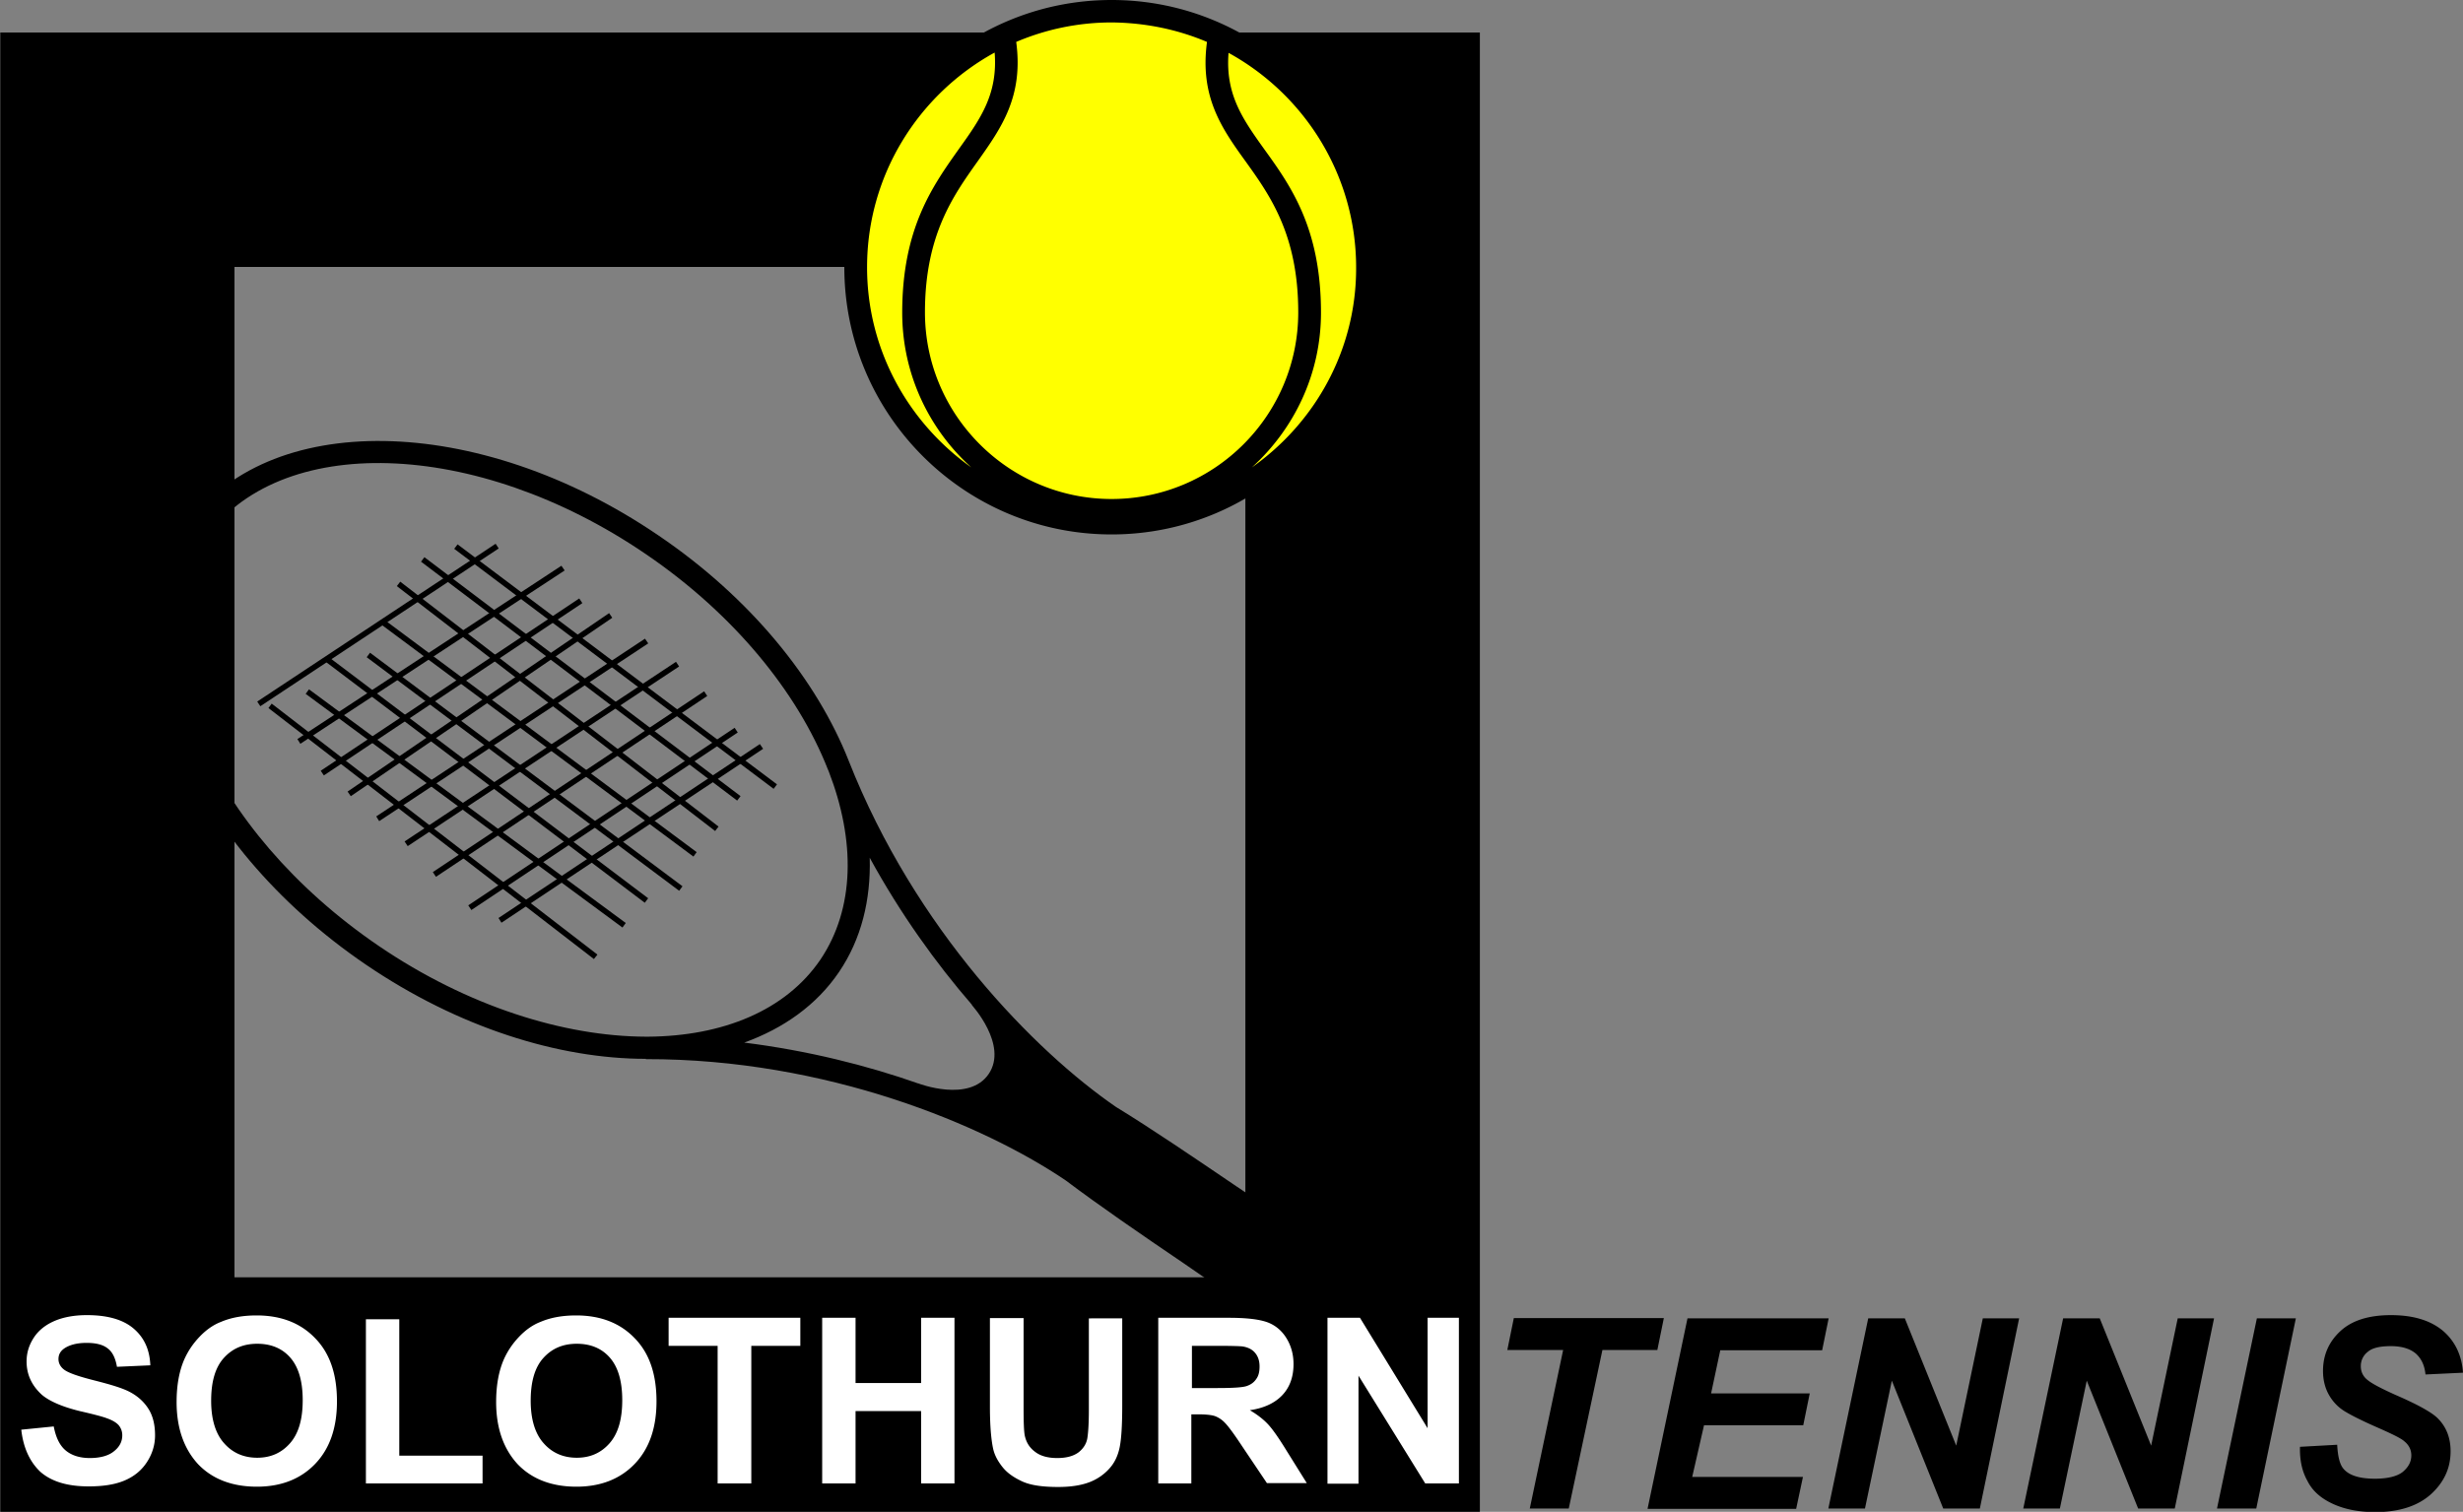
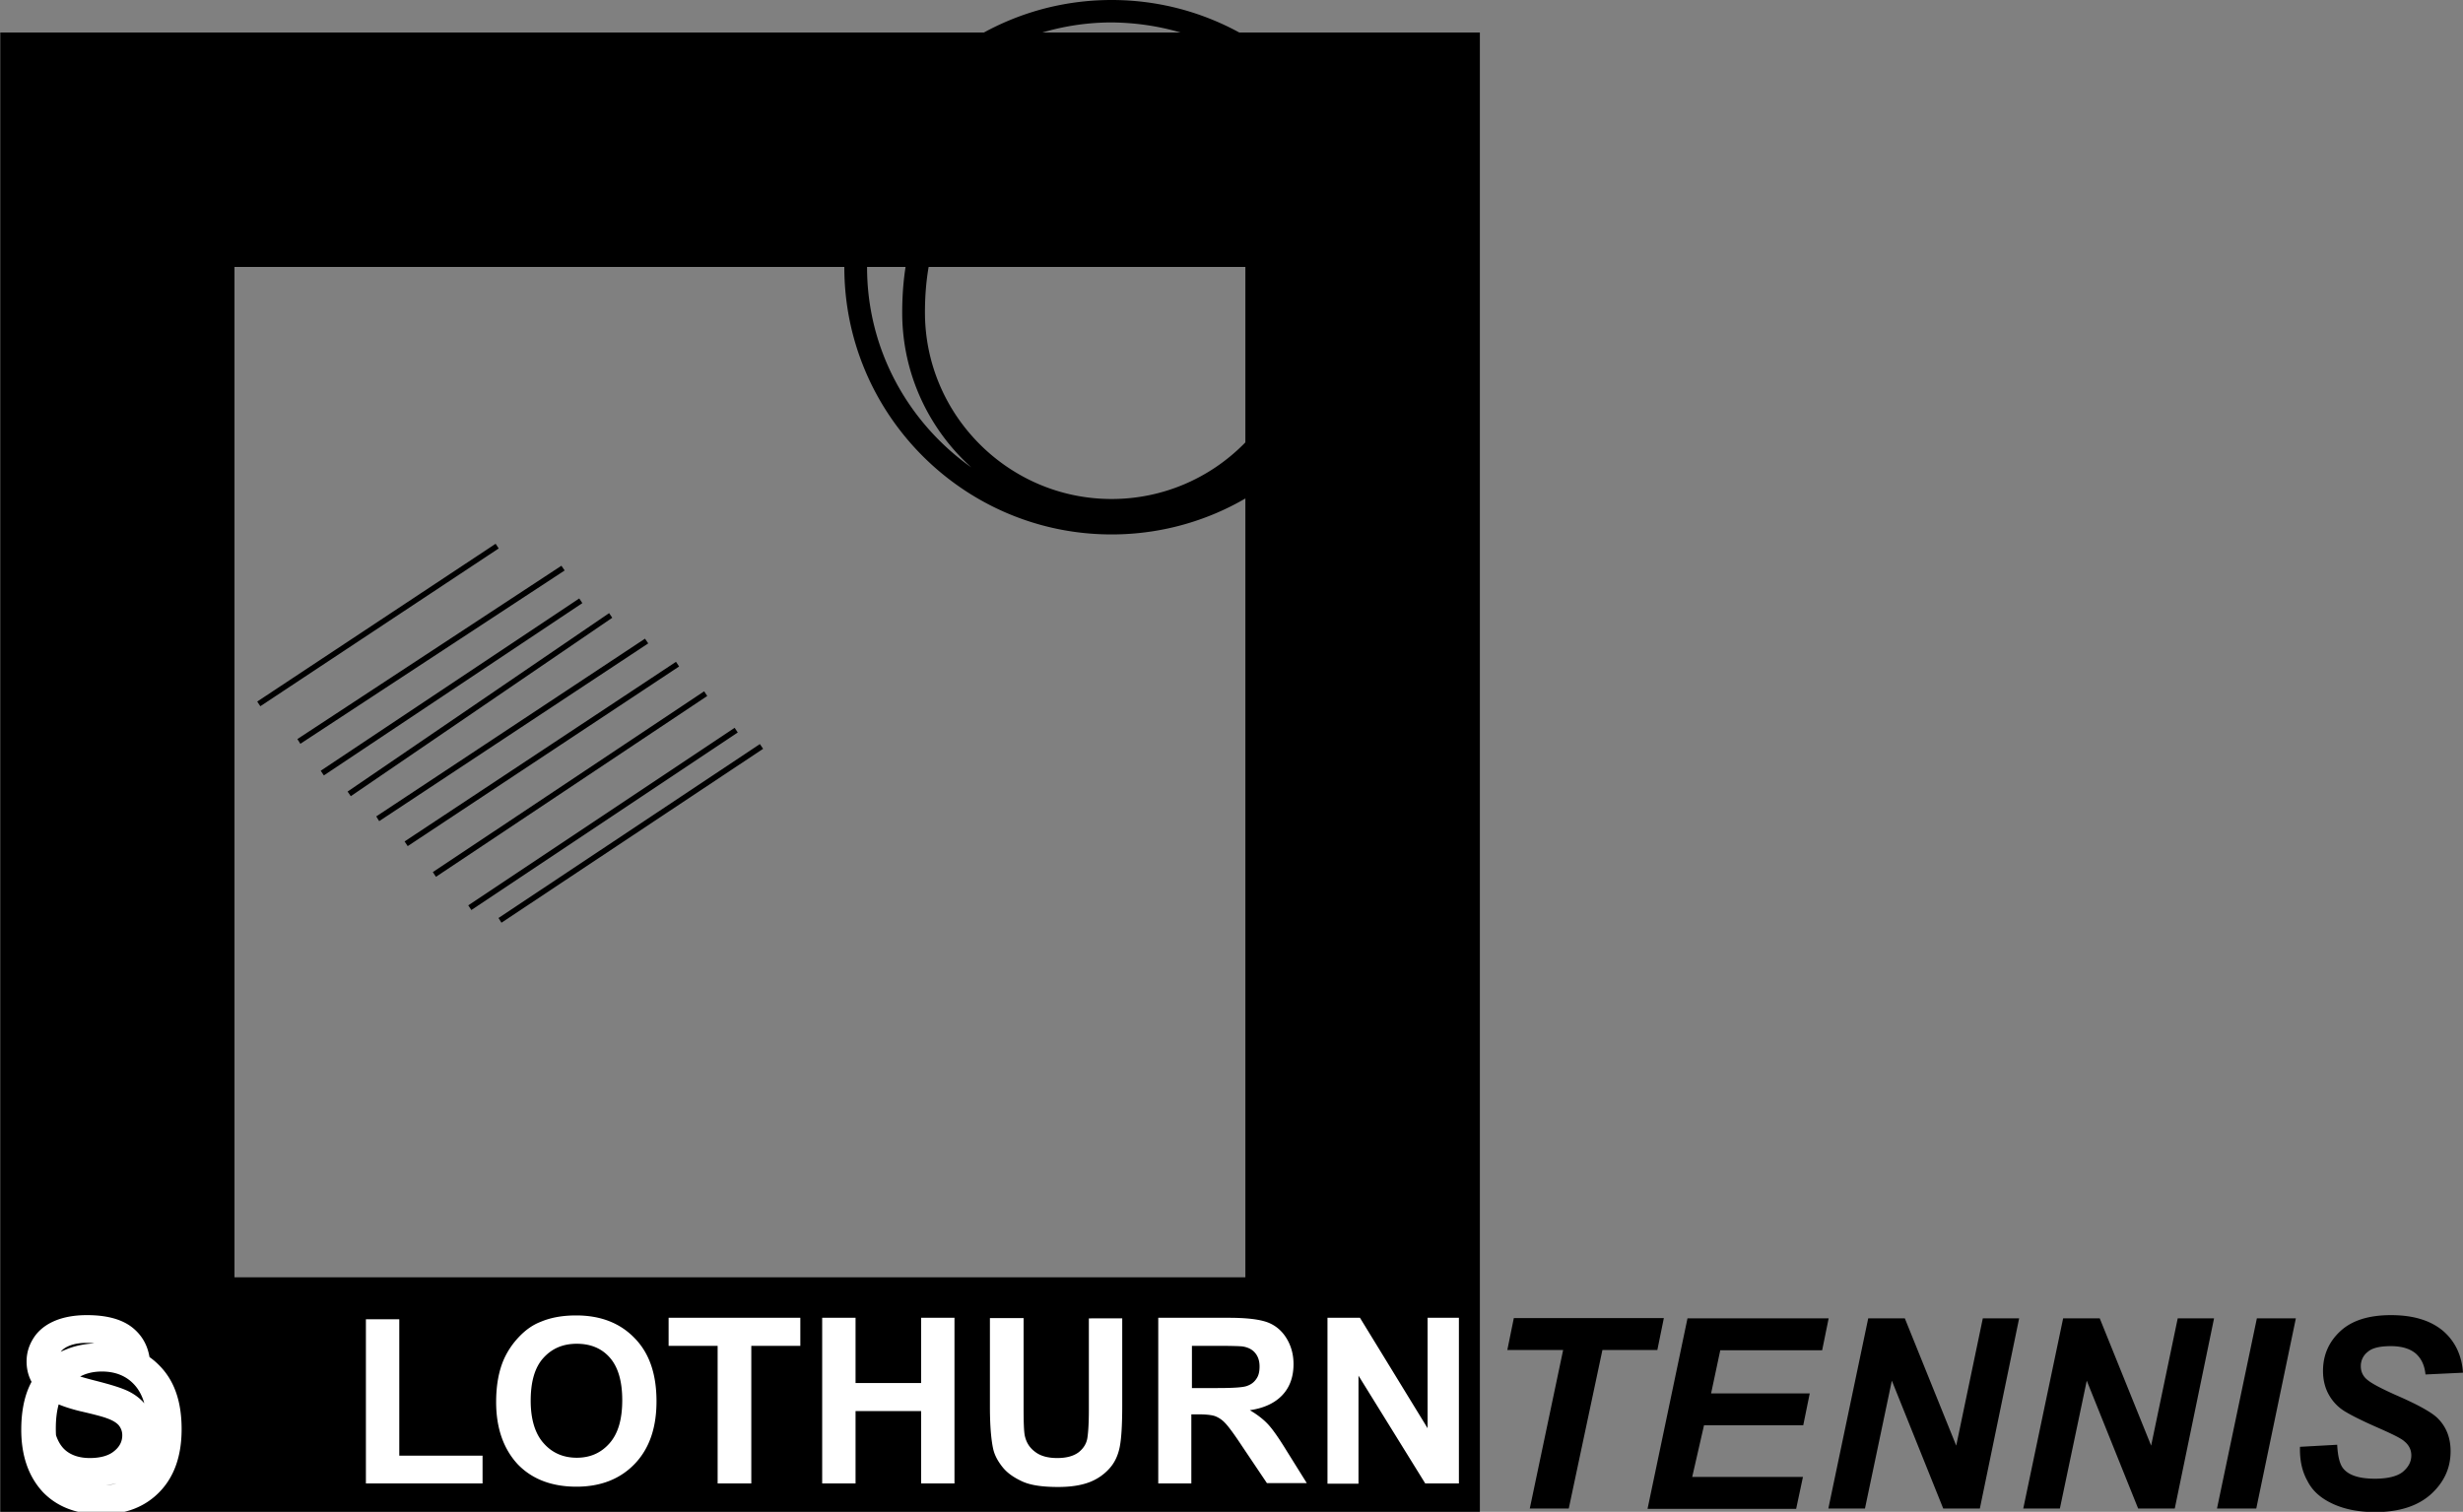
<svg xmlns="http://www.w3.org/2000/svg" viewBox="0 0 834 512">
  <rect x="0" y="0" width="834" height="512" fill="#808080" stroke="none" />
  <path d="M.1 11v501h501V11H.1zm421.6 421.6H79.4V90.4h342.3v342.2z" />
-   <circle cx="376.4" cy="90.5" r="86.7" fill="#ff0" />
  <path d="M376.4 0c-49.9 0-90.5 40.6-90.5 90.5s40.6 90.5 90.5 90.5 90.5-40.6 90.5-90.5S426.3 0 376.4 0zm32.3 14.2c-2.5 18.6 5 29.3 13.1 40.5 8.4 11.7 17.8 25 17.8 51.1 0 34.9-28.4 63.2-63.2 63.2s-63.2-28.4-63.2-63.2c0-26.1 9.5-39.4 17.8-51.1 8-11.3 15.6-21.9 13.1-40.5a82.5 82.5 0 0 1 32.3-6.6c11.5.1 22.4 2.4 32.3 6.6zM293.6 90.5c0-31.3 17.5-58.6 43.2-72.7 1.1 14-4.7 22.3-12 32.5-9 12.7-19.3 27-19.3 55.6 0 20.8 9.1 39.5 23.4 52.4-21.3-15.1-35.3-39.8-35.3-67.8zm130.3 67.8c14.3-13 23.4-31.6 23.4-52.4 0-28.6-10.2-42.9-19.3-55.5-7.3-10.2-13.1-18.5-12-32.5 25.7 14.1 43.2 41.4 43.2 72.7.1 27.9-13.9 52.6-35.3 67.7zM87.1 237.6l80.72-53.44 1.05 1.58-80.72 53.44zM101.7 251.9l-1-1.6 89.4-58.7 1.1 1.6zM108.6 261.03l87.54-58.35 1.05 1.58-87.53 58.35zM117.7 268.08l88.55-60.43 1.07 1.57-88.54 60.43zM128.4 278.1l-1-1.6 91-60.2 1.1 1.6zM137 284.97l91.9-60.83 1.05 1.58-91.9 60.84zM146.56 295.36l91.87-61.23 1.05 1.58-91.86 61.24zM158.56 306.62l90.2-60.13 1.05 1.59-90.2 60.12zM169.8 312.5l-1-1.6 88.5-58.9 1.1 1.6z" />
-   <path d="M201.1 324.8l-110.2-85 1.1-1.5 110.3 85zM103.5 234.99l1.13-1.53 107.26 79.14-1.12 1.53zM110.04 223.95l1.15-1.51 108.29 81.78-1.15 1.52zM124.17 222.58l1.13-1.52 105.8 79.1-1.13 1.52zM234.8 290.1L128.4 211l1.2-1.5 106.3 79.1zM134.37 198.5l1.16-1.5 107.78 82.94-1.16 1.5zM142.56 190.22l1.15-1.51 107.05 80.92-1.15 1.51zM153.8 185.87l1.14-1.51 108.16 81.28-1.14 1.52z" />
-   <path d="M287.4 257.7c-10.8-27.4-33.2-55.2-64.5-76.4-61.1-41.6-132.8-42.7-160.2-2.6-27.3 40.2.1 106.4 61.2 148 31.3 21.3 65.3 31.9 94.8 31.9v.1c61.4-.1 114.6 22.4 142.2 41.1 11.3 8.5 25.1 18 40 28.1 41.5 28.2 71.7 56.1 84 38s-24.7-35.9-66.2-64.1c-14.9-10.1-28.7-19.5-40.8-26.9-27.5-18.9-68-60.1-90.5-117.2zm-159.1 62.7C70.7 281.2 44.2 219.6 69.1 183s92-34.6 149.5 4.6c30 20.4 51.5 47 61.7 72.9.1.3.2.5.3.7 9.1 23.5 8.9 46.4-2.8 63.8-11.8 17.3-33.1 25.9-58.3 26.1h-.8c-27.8-.1-60.4-10.3-90.4-30.7zM329 340.3c.1.1 12.4 13.6 5.8 23.4-6.6 9.8-23.7 3.3-23.9 3.2 0 0 .1.1.2.1-17.6-6.2-37.6-11.2-59.1-13.9 13.3-4.8 24.5-12.7 32.1-23.9 7.6-11.2 10.8-24.5 10.4-38.7 10.4 19 22.4 35.7 34.7 49.9-.1 0-.2-.1-.2-.1z" />
  <g fill="#fff">
-     <path d="M7.2 484.2l11-1.1c.7 3.7 2 6.4 4 8.1 2 1.7 4.8 2.6 8.2 2.6 3.6 0 6.4-.8 8.2-2.3 1.9-1.5 2.8-3.3 2.8-5.4 0-1.3-.4-2.4-1.2-3.4-.8-.9-2.1-1.7-4.1-2.4-1.3-.5-4.3-1.3-9.1-2.4-6.1-1.5-10.3-3.4-12.8-5.5-3.4-3.1-5.2-6.8-5.2-11.3 0-2.9.8-5.5 2.4-8 1.6-2.5 4-4.4 7-5.7 3-1.3 6.7-2 11-2 7 0 12.3 1.5 15.9 4.6 3.6 3.1 5.4 7.2 5.6 12.4l-11.3.5c-.5-2.9-1.5-5-3.1-6.2-1.6-1.3-4-1.9-7.2-1.9-3.3 0-5.9.7-7.7 2-1.2.9-1.8 2-1.8 3.5 0 1.3.6 2.5 1.7 3.4 1.4 1.2 4.9 2.4 10.4 3.8s9.6 2.6 12.2 4c2.6 1.4 4.7 3.3 6.2 5.7 1.5 2.4 2.2 5.4 2.2 8.9 0 3.2-.9 6.2-2.7 9-1.8 2.8-4.3 4.9-7.6 6.3-3.3 1.4-7.3 2-12.2 2-7.1 0-12.5-1.6-16.3-4.9-3.5-3.3-5.8-8-6.5-14.3zM59.8 474.8c0-5.7.9-10.5 2.6-14.4 1.3-2.9 3-5.4 5.2-7.7s4.6-4 7.2-5c3.5-1.5 7.5-2.2 12.1-2.2 8.3 0 14.9 2.6 19.8 7.7 5 5.1 7.4 12.2 7.4 21.4 0 9.1-2.5 16.1-7.4 21.2-4.9 5.1-11.5 7.7-19.7 7.7-8.3 0-15-2.5-19.9-7.6-4.8-5.2-7.3-12.2-7.3-21.1zm11.7-.4c0 6.3 1.5 11.2 4.4 14.4 2.9 3.3 6.7 4.9 11.2 4.9 4.5 0 8.2-1.6 11.1-4.9s4.3-8.1 4.3-14.6c0-6.4-1.4-11.2-4.2-14.4-2.8-3.2-6.6-4.7-11.2-4.7-4.7 0-8.4 1.6-11.3 4.8-2.9 3.2-4.3 8-4.3 14.5zM123.9 502.4v-55.6h11.3V493h28.2v9.4h-39.5zM168 474.8c0-5.7.9-10.5 2.6-14.4 1.3-2.9 3-5.4 5.2-7.7s4.6-4 7.2-5c3.5-1.5 7.5-2.2 12.1-2.2 8.3 0 14.9 2.6 19.8 7.7 5 5.1 7.4 12.2 7.4 21.4 0 9.1-2.5 16.1-7.4 21.2-4.9 5.1-11.5 7.7-19.7 7.7-8.3 0-15-2.5-19.9-7.6-4.8-5.2-7.3-12.2-7.3-21.1zm11.7-.4c0 6.3 1.5 11.2 4.4 14.4 2.9 3.3 6.7 4.9 11.2 4.9 4.5 0 8.2-1.6 11.1-4.9 2.9-3.3 4.3-8.1 4.3-14.6 0-6.4-1.4-11.2-4.2-14.4-2.8-3.2-6.6-4.7-11.2-4.7-4.7 0-8.4 1.6-11.3 4.8-2.9 3.2-4.3 8-4.3 14.5zM243 502.4v-46.6h-16.6v-9.5H271v9.5h-16.6v46.6H243zM278.4 502.4v-56.1h11.3v22.1h22.2v-22.1h11.3v56.1h-11.3v-24.5h-22.2v24.5h-11.3zM335.3 446.4h11.3v30.4c0 4.8.1 7.9.4 9.4.5 2.3 1.6 4.1 3.5 5.5 1.8 1.4 4.3 2.1 7.5 2.1s5.6-.7 7.3-2c1.6-1.3 2.6-2.9 2.9-4.8.3-1.9.5-5.1.5-9.5v-31H380V476c0 6.7-.3 11.5-.9 14.3-.6 2.8-1.7 5.1-3.4 7a17.3 17.3 0 0 1-6.6 4.6c-2.8 1.1-6.3 1.7-10.8 1.7-5.4 0-9.4-.6-12.2-1.9s-5-2.8-6.6-4.8c-1.6-2-2.7-4-3.2-6.2-.7-3.2-1.1-8-1.1-14.2v-30.1zM392.2 502.4v-56.1H416c6 0 10.3.5 13.1 1.5 2.7 1 4.9 2.8 6.5 5.4 1.6 2.6 2.4 5.5 2.4 8.8 0 4.2-1.2 7.7-3.7 10.4s-6.2 4.5-11.1 5.2c2.4 1.4 4.5 3 6.1 4.7s3.7 4.7 6.4 9.1l6.8 10.9H429l-8.2-12.2c-2.9-4.4-4.9-7.1-6-8.2a8.93 8.93 0 0 0-3.4-2.3c-1.2-.4-3.1-.6-5.7-.6h-2.3v23.4h-11.2zm11.4-32.3h8.4c5.4 0 8.8-.2 10.2-.7 1.4-.5 2.4-1.2 3.2-2.4.8-1.1 1.1-2.5 1.1-4.2 0-1.9-.5-3.4-1.5-4.6-1-1.2-2.4-1.9-4.3-2.2-.9-.1-3.7-.2-8.3-.2h-8.8v14.3zM449.5 502.4v-56.1h11l22.9 37.4v-37.4H494v56.1h-11.4L460 465.9v36.6h-10.5z" />
+     <path d="M7.2 484.2l11-1.1c.7 3.7 2 6.4 4 8.1 2 1.7 4.8 2.6 8.2 2.6 3.6 0 6.4-.8 8.2-2.3 1.9-1.5 2.8-3.3 2.8-5.4 0-1.3-.4-2.4-1.2-3.4-.8-.9-2.1-1.7-4.1-2.4-1.3-.5-4.3-1.3-9.1-2.4-6.1-1.5-10.3-3.4-12.8-5.5-3.4-3.1-5.2-6.8-5.2-11.3 0-2.9.8-5.5 2.4-8 1.6-2.5 4-4.4 7-5.7 3-1.3 6.7-2 11-2 7 0 12.3 1.5 15.9 4.6 3.6 3.1 5.4 7.2 5.6 12.4l-11.3.5c-.5-2.9-1.5-5-3.1-6.2-1.6-1.3-4-1.9-7.2-1.9-3.3 0-5.9.7-7.7 2-1.2.9-1.8 2-1.8 3.5 0 1.3.6 2.5 1.7 3.4 1.4 1.2 4.9 2.4 10.4 3.8s9.6 2.6 12.2 4c2.6 1.4 4.7 3.3 6.2 5.7 1.5 2.4 2.2 5.4 2.2 8.9 0 3.2-.9 6.2-2.7 9-1.8 2.8-4.3 4.9-7.6 6.3-3.3 1.4-7.3 2-12.2 2-7.1 0-12.5-1.6-16.3-4.9-3.5-3.3-5.8-8-6.5-14.3zc0-5.7.9-10.5 2.6-14.4 1.3-2.9 3-5.4 5.2-7.7s4.6-4 7.2-5c3.5-1.5 7.5-2.2 12.1-2.2 8.3 0 14.9 2.6 19.8 7.7 5 5.1 7.4 12.2 7.4 21.4 0 9.1-2.5 16.1-7.4 21.2-4.9 5.1-11.5 7.7-19.7 7.7-8.3 0-15-2.5-19.9-7.6-4.8-5.2-7.3-12.2-7.3-21.1zm11.7-.4c0 6.3 1.5 11.2 4.4 14.4 2.9 3.3 6.7 4.9 11.2 4.9 4.5 0 8.2-1.6 11.1-4.9s4.3-8.1 4.3-14.6c0-6.4-1.4-11.2-4.2-14.4-2.8-3.2-6.6-4.7-11.2-4.7-4.7 0-8.4 1.6-11.3 4.8-2.9 3.2-4.3 8-4.3 14.5zM123.9 502.4v-55.6h11.3V493h28.2v9.4h-39.5zM168 474.8c0-5.7.9-10.5 2.6-14.4 1.3-2.9 3-5.4 5.2-7.7s4.6-4 7.2-5c3.5-1.5 7.5-2.2 12.1-2.2 8.3 0 14.9 2.6 19.8 7.7 5 5.1 7.4 12.2 7.4 21.4 0 9.1-2.5 16.1-7.4 21.2-4.9 5.1-11.5 7.7-19.7 7.7-8.3 0-15-2.5-19.9-7.6-4.8-5.2-7.3-12.2-7.3-21.1zm11.7-.4c0 6.3 1.5 11.2 4.4 14.4 2.9 3.3 6.7 4.9 11.2 4.9 4.5 0 8.2-1.6 11.1-4.9 2.9-3.3 4.3-8.1 4.3-14.6 0-6.4-1.4-11.2-4.2-14.4-2.8-3.2-6.6-4.7-11.2-4.7-4.7 0-8.4 1.6-11.3 4.8-2.9 3.2-4.3 8-4.3 14.5zM243 502.4v-46.6h-16.6v-9.5H271v9.5h-16.6v46.6H243zM278.4 502.4v-56.1h11.3v22.1h22.2v-22.1h11.3v56.1h-11.3v-24.5h-22.2v24.5h-11.3zM335.3 446.4h11.3v30.4c0 4.8.1 7.9.4 9.4.5 2.3 1.6 4.1 3.5 5.5 1.8 1.4 4.3 2.1 7.5 2.1s5.6-.7 7.3-2c1.6-1.3 2.6-2.9 2.9-4.8.3-1.9.5-5.1.5-9.5v-31H380V476c0 6.7-.3 11.5-.9 14.3-.6 2.8-1.7 5.1-3.4 7a17.3 17.3 0 0 1-6.6 4.6c-2.8 1.1-6.3 1.7-10.8 1.7-5.4 0-9.4-.6-12.2-1.9s-5-2.8-6.6-4.8c-1.6-2-2.7-4-3.2-6.2-.7-3.2-1.1-8-1.1-14.2v-30.1zM392.2 502.4v-56.1H416c6 0 10.3.5 13.1 1.5 2.7 1 4.9 2.8 6.5 5.4 1.6 2.6 2.4 5.5 2.4 8.8 0 4.2-1.2 7.7-3.7 10.4s-6.2 4.5-11.1 5.2c2.4 1.4 4.5 3 6.1 4.7s3.7 4.7 6.4 9.1l6.8 10.9H429l-8.2-12.2c-2.9-4.4-4.9-7.1-6-8.2a8.93 8.93 0 0 0-3.4-2.3c-1.2-.4-3.1-.6-5.7-.6h-2.3v23.4h-11.2zm11.4-32.3h8.4c5.4 0 8.8-.2 10.2-.7 1.4-.5 2.4-1.2 3.2-2.4.8-1.1 1.1-2.5 1.1-4.2 0-1.9-.5-3.4-1.5-4.6-1-1.2-2.4-1.9-4.3-2.2-.9-.1-3.7-.2-8.3-.2h-8.8v14.3zM449.5 502.4v-56.1h11l22.9 37.4v-37.4H494v56.1h-11.4L460 465.9v36.6h-10.5z" />
  </g>
  <g>
    <path d="M531.2 510.9H518l11.3-53.7h-18.9l2.2-10.8h50.8l-2.2 10.8h-18.6l-11.4 53.7zM557.9 510.9l13.5-64.4h47.8l-2.2 10.8h-34.5l-3.1 14.6h33.4l-2.2 10.8H577l-4 17.5h37.5l-2.3 10.8h-50.3zM670.4 510.9H658l-17.4-43.3-9.1 43.3h-12.4l13.5-64.4H645l17.4 43.1 9-43.1h12.3l-13.3 64.4zM736.4 510.9H724l-17.4-43.3-9.1 43.3h-12.4l13.5-64.4H711l17.4 43.1 9-43.1h12.3l-13.3 64.4zM750.7 510.9l13.5-64.4h13.2L764 510.9h-13.3zM778.8 490l12.6-.7c.2 4 .9 6.7 2.1 8.1 1.9 2.3 5.5 3.4 10.7 3.4 4.3 0 7.5-.8 9.4-2.3 1.9-1.6 2.9-3.4 2.9-5.6 0-1.9-.8-3.5-2.4-4.8-1.1-1-4.2-2.5-9.2-4.7-5-2.2-8.6-4-10.9-5.4s-4.1-3.3-5.4-5.6c-1.3-2.3-2-5-2-8.1 0-5.4 2-9.9 5.9-13.5 3.9-3.6 9.6-5.4 17.1-5.4 7.6 0 13.4 1.8 17.6 5.3 4.1 3.5 6.4 8.3 6.8 14.2l-12.7.6c-.3-3.1-1.4-5.4-3.3-7.1-1.9-1.6-4.7-2.5-8.4-2.5s-6.3.6-7.8 1.9a6.01 6.01 0 0 0-2.4 4.9c0 1.8.7 3.4 2.2 4.6 1.4 1.2 4.6 2.9 9.5 5.1 7.4 3.2 12.1 5.8 14.2 7.8 3 2.9 4.5 6.7 4.5 11.3 0 5.7-2.2 10.5-6.7 14.6-4.5 4-10.8 6-18.8 6-5.5 0-10.3-.9-14.4-2.8s-6.9-4.4-8.6-7.8c-1.9-3.4-2.6-7.2-2.5-11.5z" />
  </g>
</svg>